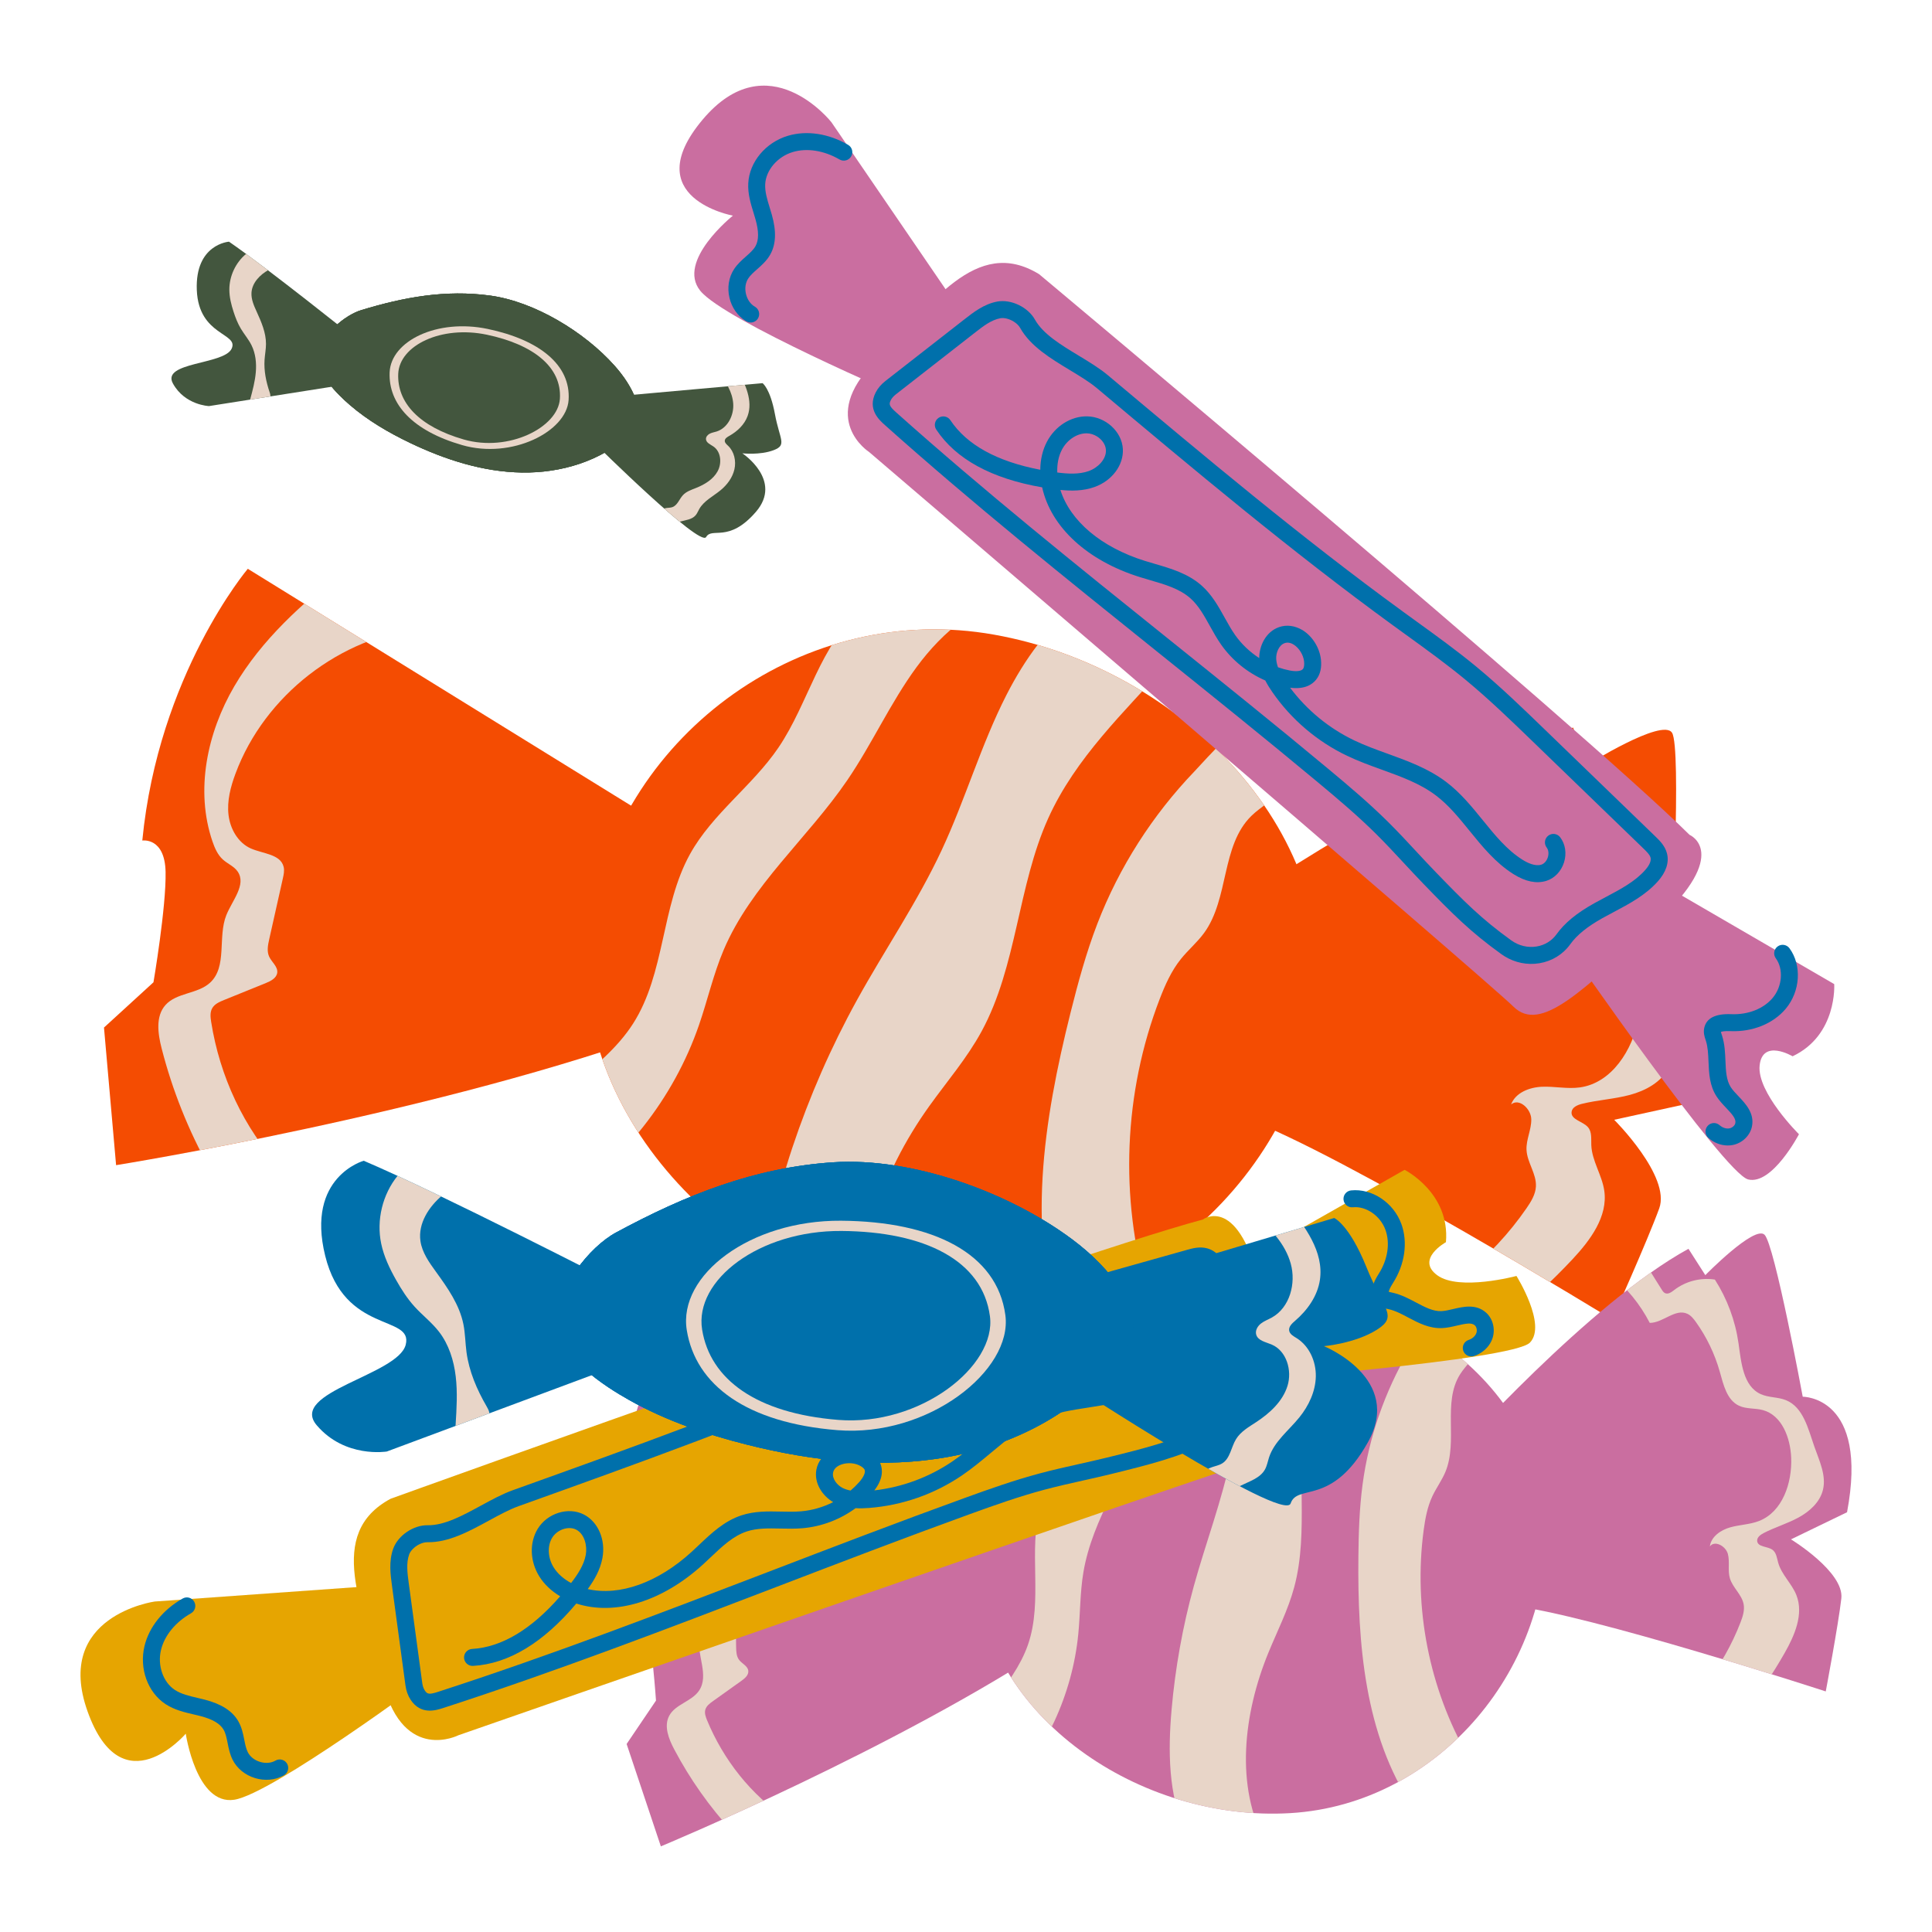
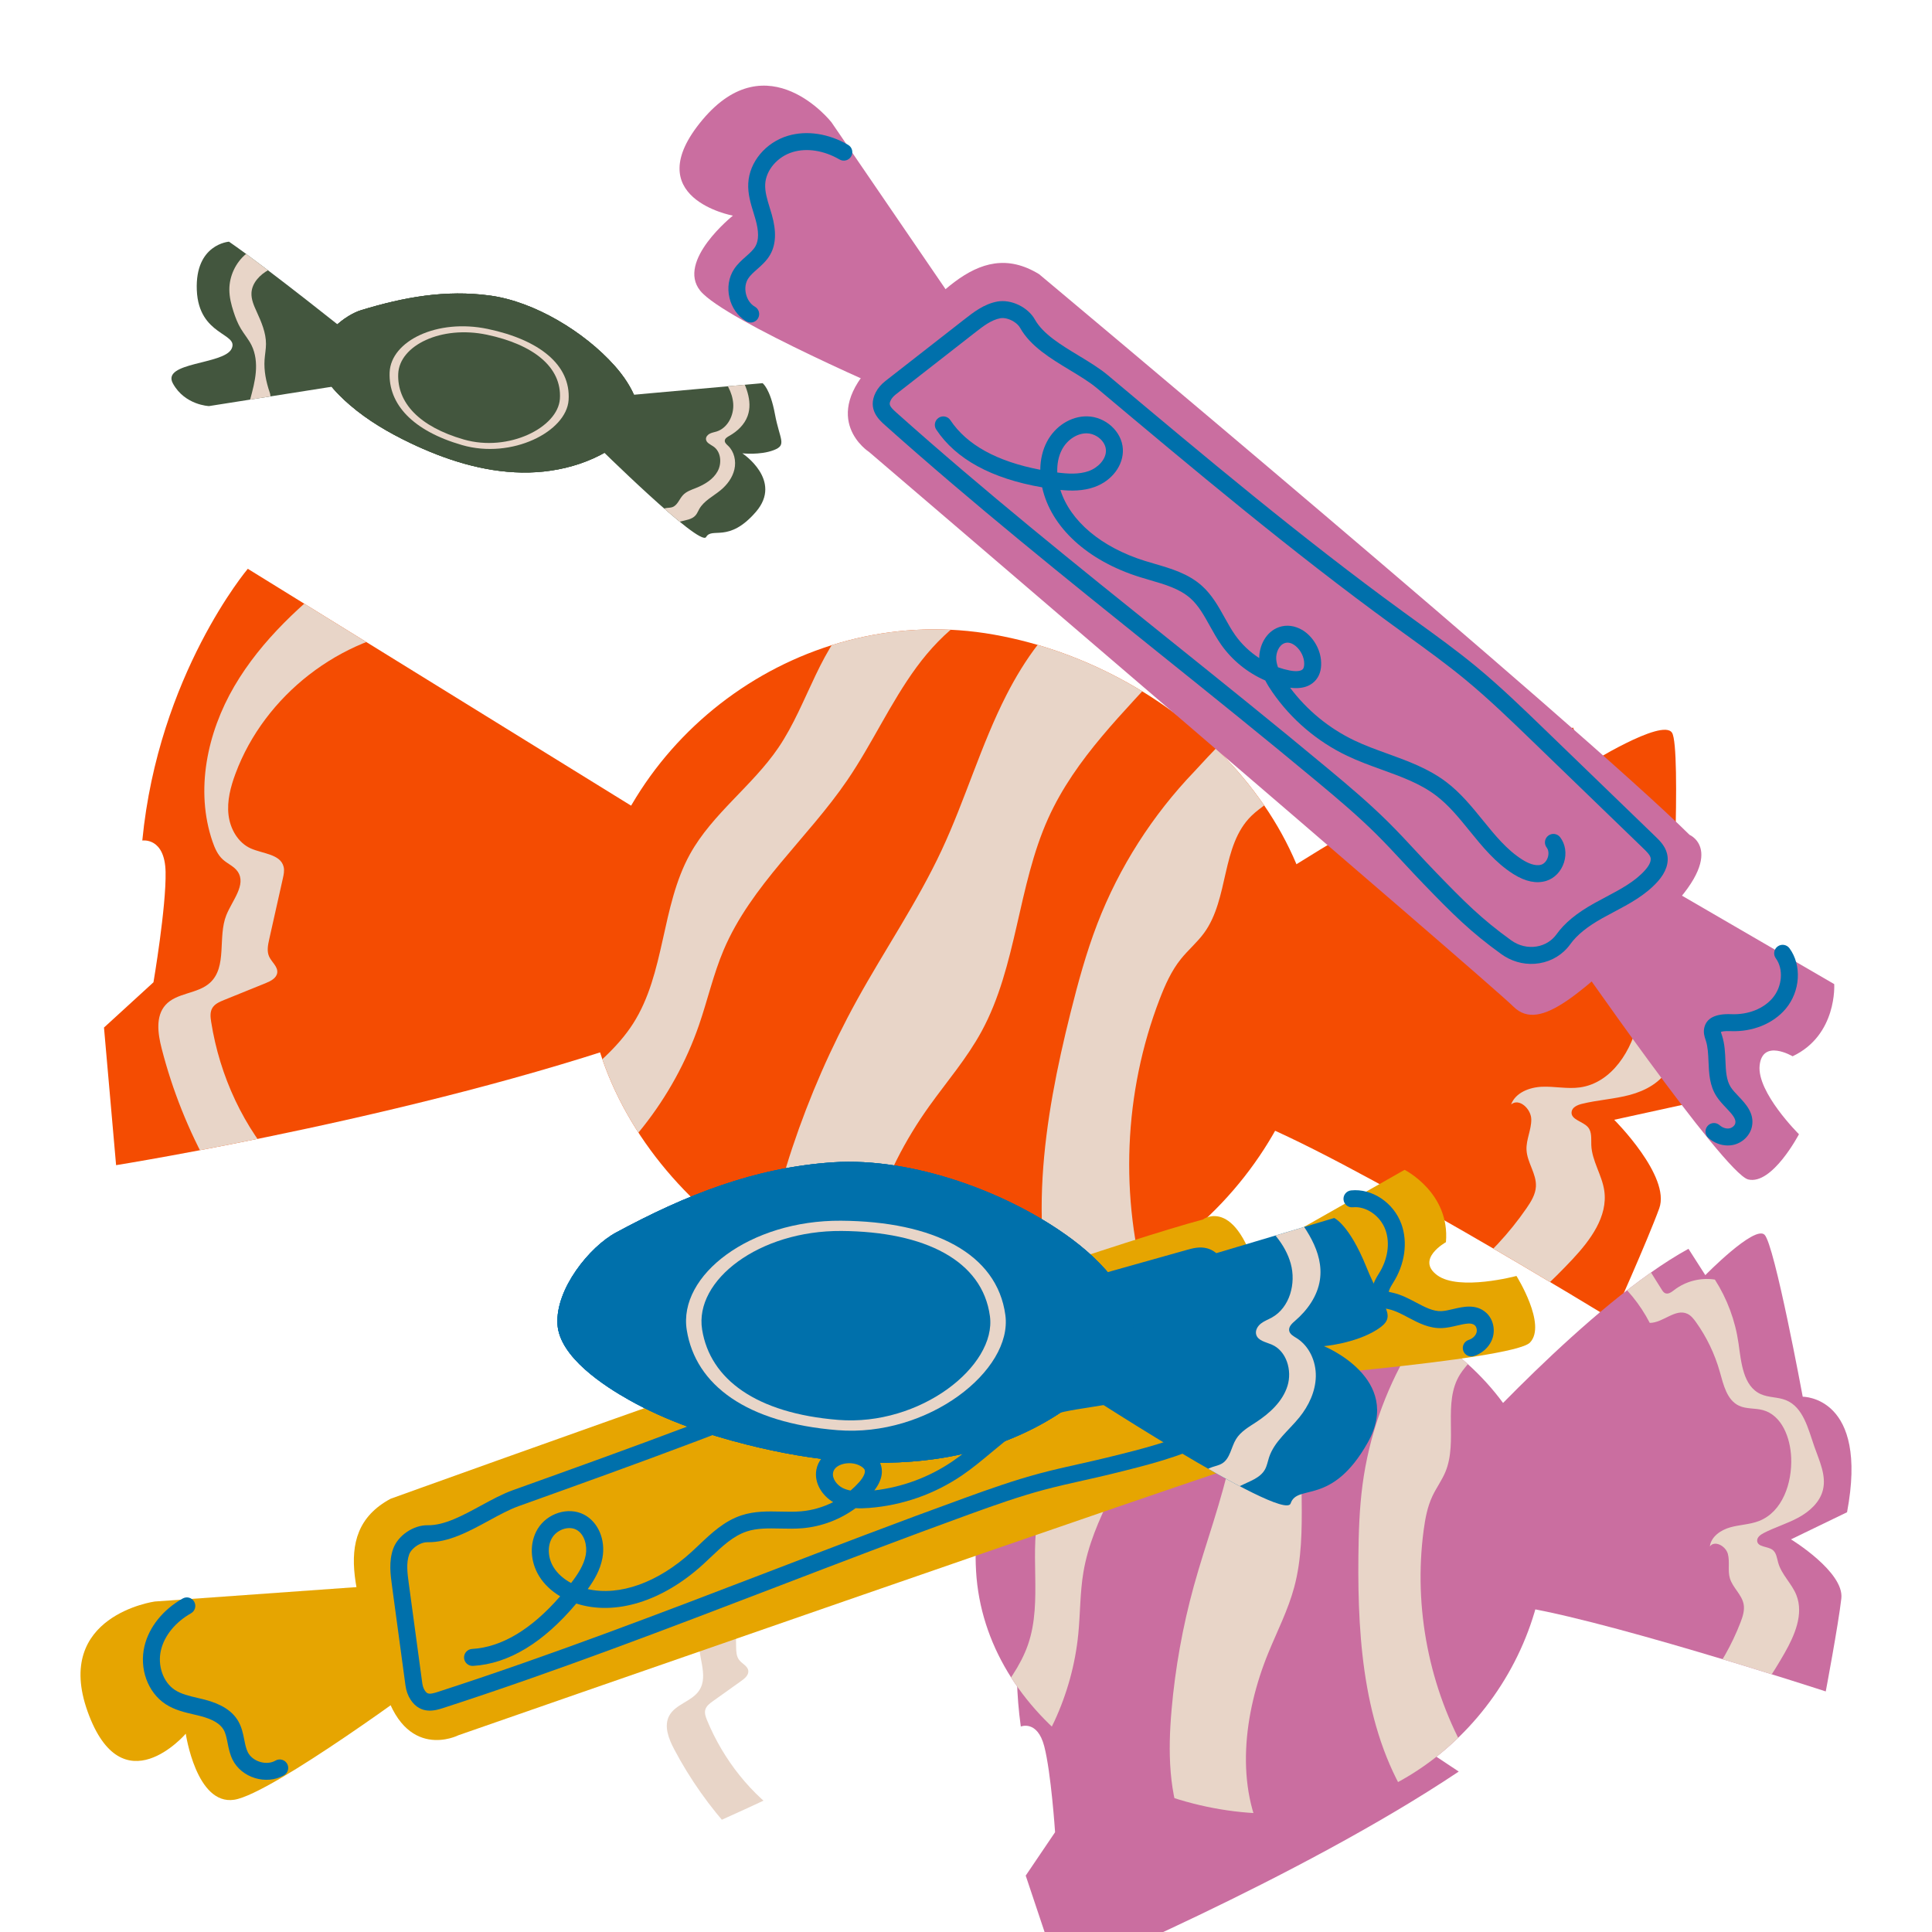
<svg xmlns="http://www.w3.org/2000/svg" xmlns:xlink="http://www.w3.org/1999/xlink" version="1.1" id="Layer_1" x="0px" y="0px" viewBox="0 0 1200 1200" enable-background="new 0 0 1200 1200" xml:space="preserve">
  <g>
    <g>
      <path fill="#F44C02" d="M816.655,634.182c-20.422,114.584-134.44,201.237-251.888,180.305    c-117.448-20.932-218.48-130.547-198.059-245.13s133.268-196.101,250.716-175.169    C734.872,415.121,837.076,519.599,816.655,634.182z" />
      <path fill="#F44C02" d="M438.083,528.9l-284.17-175.611c0,0-55.516,65.691-65.526,168.783c0,0,14.013-2.207,14.462,19.511    s-7.529,68.533-7.529,68.533L64.588,638.23l7.519,85.476c0,0,201.908-32.293,346.503-85.767L438.083,528.9z" />
      <path fill="#F44C02" d="M759.03,566.997c0,0,131.666-91.549,218.09-115.063l8.154,23.476c0,0,47.313-29.735,53.26-20.272    c5.947,9.463-0.46,132.291-0.46,132.291s51.365,11.719,12.88,97.507l-48.348,10.585c0,0,35.233,35.058,27.977,55.018    c-7.256,19.96-29.248,68.982-29.248,68.982S833.05,716.279,773.17,694.512C713.289,672.745,759.03,566.997,759.03,566.997z" />
      <g>
        <defs>
          <path id="SVGID_1_" d="M816.655,634.182c-20.422,114.584-134.44,201.237-251.888,180.305      c-117.448-20.932-218.48-130.547-198.059-245.13s133.268-196.101,250.716-175.169      C734.872,415.121,837.076,519.599,816.655,634.182z" />
        </defs>
        <clipPath id="SVGID_2_">
          <use xlink:href="#SVGID_1_" overflow="visible" />
        </clipPath>
        <g clip-path="url(#SVGID_2_)">
          <path fill="#E8D5C8" d="M319.288,713.329c17.086-31.556,54.529-47.271,73.891-77.484c20.099-31.363,17.366-72.854,35.44-105.426      c13.92-25.087,38.752-42.316,54.87-66.051c18.83-27.729,25.738-64.134,51.578-85.483c9.679-7.996,21.311-13.19,32.784-18.287      c9.346-4.152,18.692-8.304,28.038-12.456c14.582,3.77,28.845,11.489,39.968,21.645c-27.336,2.976-50.296,22.413-66.564,44.582      c-16.268,22.169-27.577,47.593-43.083,70.301c-24.586,36.005-59.711,65.25-76.74,105.386c-6.401,15.088-9.989,31.2-15.34,46.691      c-15.743,45.574-47.285,85.522-87.966,111.406C336.094,736.383,329.357,725.099,319.288,713.329z" />
          <path fill="#E8D5C8" d="M625.18,431.54c-15.82,30.944-25.537,64.907-40.26,96.443c-15.166,32.484-35.441,61.976-52.699,93.28      c-16.038,29.092-29.475,59.785-40.053,91.49c-10.417,31.219-18.116,64.808-12.076,96.707      c18.836,10.981,39.253,18.943,60.407,23.558c-13.716-49.385,6.796-104.382,36.903-146.286      c10.946-15.236,23.233-29.505,32.262-46.099c22.048-40.521,22.388-90.303,41.448-132.468      c16.927-37.445,47.093-65.81,74.021-95.898c1.281-1.431,2.638-3.064,2.713-5.018c0.077-1.983-1.19-3.645-2.386-5.102      c-17.005-20.721-27.883-46.178-55.026-27.136C651.047,388.611,636.203,410.011,625.18,431.54z" />
          <path fill="#E8D5C8" d="M681.585,573.749c-6.912,17.951-11.978,36.555-16.646,55.215      c-16.692,66.723-28.172,138.568-4.431,203.121c15.853-5.346,31.706-10.692,47.56-16.038c1.549-0.522,3.165-1.087,4.283-2.279      c2.403-2.563,1.5-6.657,0.508-10.028c-17.589-59.72-14.918-125.213,7.477-183.302c3.371-8.744,7.24-17.435,13.105-24.744      c4.544-5.664,10.202-10.389,14.475-16.26c15.554-21.369,10.456-54.15,29.327-72.655c6.046-5.929,14.143-9.831,18.886-16.85      c6.598-9.766,3.994-42.615-10.844-45.683c-10.934-2.261-36.202,27.387-43.372,34.857      C715.84,506.268,695.119,538.599,681.585,573.749z" />
        </g>
      </g>
      <g>
        <defs>
          <path id="SVGID_3_" d="M438.083,528.9l-284.17-175.611c0,0-55.516,65.691-65.526,168.783c0,0,14.013-2.207,14.462,19.511      s-7.529,68.533-7.529,68.533L64.588,638.23l7.519,85.476c0,0,201.908-32.293,346.503-85.767L438.083,528.9z" />
        </defs>
        <clipPath id="SVGID_4_">
          <use xlink:href="#SVGID_3_" overflow="visible" />
        </clipPath>
        <path clip-path="url(#SVGID_4_)" fill="#E8D5C8" d="M214.285,354.015c-26.471,20.463-51.872,43.374-68.76,72.258     c-16.888,28.883-24.391,64.699-13.557,96.355c1.416,4.137,3.225,8.313,6.468,11.248c2.948,2.667,6.966,4.201,9.202,7.488     c5.527,8.121-3.419,17.929-7.066,27.05c-5.457,13.644,0.72,31.985-10.084,41.946c-7.684,7.085-20.77,6.081-27.721,13.886     c-6.258,7.027-4.708,17.84-2.369,26.955c6.672,26,16.716,51.133,29.801,74.57c1.079,1.932,2.289,3.96,4.273,4.94     c2.082,1.028,4.549,0.676,6.84,0.3c11.061-1.815,22.122-3.63,33.184-5.445c-23.156-24.853-38.032-57.258-43.333-90.811     c-0.454-2.872-0.793-5.995,0.635-8.527c1.49-2.642,4.508-3.957,7.32-5.095c8.645-3.501,17.29-7.002,25.935-10.503     c3.138-1.271,6.746-3.125,7.146-6.487c0.454-3.818-3.516-6.566-5.075-10.081c-1.47-3.314-0.701-7.143,0.092-10.68     c2.823-12.589,5.645-25.178,8.468-37.766c0.529-2.359,1.058-4.817,0.498-7.168c-1.896-7.955-12.906-8.141-20.383-11.455     c-7.996-3.544-12.864-12.197-13.867-20.886s1.299-17.428,4.349-25.625c18.056-48.528,65.016-84.99,116.504-90.459     c-10.788-16.12-23.869-30.703-38.727-43.172C219.734,343.223,218.749,350.564,214.285,354.015z" />
      </g>
      <g>
        <defs>
          <path id="SVGID_5_" d="M759.03,566.997c0,0,131.666-91.549,218.09-115.063l8.154,23.476c0,0,47.313-29.735,53.26-20.272      c5.947,9.463-0.46,132.291-0.46,132.291s51.365,11.719,12.88,97.507l-48.348,10.585c0,0,35.233,35.058,27.977,55.018      c-7.256,19.96-29.248,68.982-29.248,68.982S833.05,716.279,773.17,694.512C713.289,672.745,759.03,566.997,759.03,566.997z" />
        </defs>
        <clipPath id="SVGID_6_">
          <use xlink:href="#SVGID_5_" overflow="visible" />
        </clipPath>
        <path clip-path="url(#SVGID_6_)" fill="#E8D5C8" d="M935.188,437.833c4.565,13.549,9.13,27.098,13.695,40.647     c0.425,1.262,0.901,2.599,1.951,3.419c2.13,1.663,5.18,0.361,7.644-0.749c10.425-4.696,22.785-4.896,33.357-0.541     c5.948,17.103,8.179,35.488,6.494,53.517c-1.437,15.383-4.441,34.042,7.761,43.519c5.434,4.221,12.742,5.337,18.349,9.324     c12.115,8.614,11.897,26.152,13.373,40.944c1.19,11.92,4.121,24.694-1.378,35.336c-4.631,8.962-14.351,14.209-24.095,16.821     c-9.744,2.612-19.944,3.126-29.738,5.541c-2.828,0.697-6.13,2.128-6.461,5.021c-0.562,4.909,7.085,5.798,10.257,9.586     c2.454,2.93,1.841,7.224,1.992,11.043c0.389,9.835,6.646,18.548,8.056,28.289c2.322,16.043-8.66,30.759-19.735,42.597     c-12.678,13.552-26.354,26.171-40.879,37.721c-9.114-8.363-17.459-19.453-26.573-27.816     c14.934-11.846,28.095-25.924,38.909-41.622c2.816-4.087,5.558-8.535,5.82-13.491c0.415-7.849-5.44-14.83-5.833-22.68     c-0.324-6.46,3.098-12.642,2.949-19.109c-0.149-6.467-7.582-13.334-12.529-9.167c2.731-7.343,11.407-10.672,19.236-10.984     s15.703,1.483,23.464,0.415c19.894-2.736,32.67-23.241,36.578-42.938c3.065-15.45,0.752-34.555-13.08-42.091     c-5.657-3.082-12.567-3.76-17.609-7.77c-8.348-6.639-8.165-19.044-8.578-29.703c-0.569-14.713-3.715-29.323-9.252-42.965     c-1.208-2.976-2.62-6.027-5.143-8.013c-8.276-6.516-20.484,2.594-30.72,0.108c-3.963-16.189-11.367-31.527-21.577-44.701     C920.278,450.38,926.803,444.795,935.188,437.833z" />
      </g>
    </g>
    <g>
      <path fill="#CA6EA0" d="M959.957,943.336c5.326,90.786-65.551,177.374-158.606,182.834s-189.769-59.456-195.095-150.242    S671.85,802.67,764.906,797.21C857.961,791.751,954.63,852.55,959.957,943.336z" />
-       <path fill="#CA6EA0" d="M653.132,932.201L405.249,850.45c0,0-30.236,60.017-19.089,140.177c0,0,10.247-4.226,14.539,12.195    c4.292,16.422,6.746,53.447,6.746,53.447l-18.238,26.954l21.263,63.584c0,0,147.553-61.269,247.702-128.207L653.132,932.201z" />
+       <path fill="#CA6EA0" d="M653.132,932.201c0,0-30.236,60.017-19.089,140.177c0,0,10.247-4.226,14.539,12.195    c4.292,16.422,6.746,53.447,6.746,53.447l-18.238,26.954l21.263,63.584c0,0,147.553-61.269,247.702-128.207L653.132,932.201z" />
      <path fill="#CA6EA0" d="M903.946,902.765c0,0,83.398-93.519,144.792-127.109l10.467,16.356c0,0,30.543-31.202,36.784-25.094    c6.24,6.109,23.716,100.61,23.716,100.61s41.164-0.439,27.525,71.751l-34.814,16.839c0,0,33.151,20.231,31.268,36.718    c-1.882,16.487-9.676,57.739-9.676,57.739s-146.659-47.837-196.121-53.485C888.425,991.443,903.946,902.765,903.946,902.765z" />
      <g>
        <defs>
          <path id="SVGID_7_" d="M959.957,943.336c5.326,90.786-65.551,177.374-158.606,182.834s-189.769-59.456-195.095-150.242      S671.85,802.67,764.906,797.21C857.961,791.751,954.63,852.55,959.957,943.336z" />
        </defs>
        <clipPath id="SVGID_8_">
          <use xlink:href="#SVGID_7_" overflow="visible" />
        </clipPath>
        <g clip-path="url(#SVGID_8_)">
          <path fill="#E8D5C8" d="M596.411,1093.957c7.243-27.087,32.837-45.84,42.054-72.321c9.568-27.489-0.057-58.52,7.752-86.559      c6.014-21.595,21.75-39.205,29.68-60.173c9.265-24.497,7.891-53.417,23.643-74.341c5.9-7.837,13.794-13.9,21.586-19.86      c6.347-4.855,12.693-9.71,19.04-14.565c11.767,0.212,24.009,3.483,34.309,9.177c-20.231,7.234-34.142,26.181-42.471,45.986      c-8.329,19.805-12.298,41.182-19.95,61.259c-12.133,31.832-33.504,60.445-39.143,94.041c-2.12,12.629-1.915,25.526-3.163,38.271      c-3.672,37.495-20.374,73.589-46.578,100.658C613.376,1108.417,606.204,1101.069,596.411,1093.957z" />
          <path fill="#E8D5C8" d="M777.594,824.182c-6.392,26.391-7.597,53.968-13.049,80.61c-5.615,27.443-15.657,53.542-23.076,80.469      c-6.895,25.024-11.522,50.792-13.793,76.808c-2.236,25.618-1.976,52.543,8.416,75.683c16.311,4.918,33.274,7.254,50.188,6.912      c-19.407-35.032-13.824-80.555,1.43-117.874c5.546-13.569,12.287-26.647,16.13-40.899c9.383-34.802,0.585-72.693,7.398-108.201      c6.051-31.533,23.814-58.575,38.802-86.337c0.713-1.321,1.447-2.808,1.149-4.307c-0.302-1.521-1.567-2.553-2.741-3.443      c-16.691-12.652-29.588-30.018-46.75-10.611C789.44,786.856,782.054,805.817,777.594,824.182z" />
          <path fill="#E8D5C8" d="M846.325,921.984c-1.987,14.898-2.452,29.956-2.605,44.985c-0.546,53.739,3.8,110.421,33.583,155.155      c11.074-6.946,22.148-13.893,33.222-20.839c1.082-0.679,2.207-1.401,2.84-2.511c1.36-2.385-0.071-5.332-1.438-7.712      c-24.23-42.181-34.114-92.434-27.664-140.649c0.971-7.258,2.33-14.565,5.457-21.187c2.423-5.13,5.862-9.751,8.041-14.989      c7.932-19.067-1.905-43.05,9.069-60.545c3.516-5.605,8.958-10.043,11.286-16.24c3.237-8.621-4.717-33.109-16.55-32.741      c-8.72,0.271-22.527,27.396-26.617,34.378C860.079,864.475,850.215,892.812,846.325,921.984z" />
        </g>
      </g>
      <g>
        <defs>
          <path id="SVGID_9_" d="M653.132,932.201L405.249,850.45c0,0-30.236,60.017-19.089,140.177c0,0,10.247-4.226,14.539,12.195      c4.292,16.422,6.746,53.447,6.746,53.447l-18.238,26.954l21.263,63.584c0,0,147.553-61.269,247.702-128.207L653.132,932.201z" />
        </defs>
        <clipPath id="SVGID_10_">
          <use xlink:href="#SVGID_9_" overflow="visible" />
        </clipPath>
        <path clip-path="url(#SVGID_10_)" fill="#E8D5C8" d="M451.257,840.02c-16.392,20.365-31.526,42.396-39.105,67.416     c-7.579,25.02-6.765,53.601,7.226,75.685c1.829,2.886,3.963,5.731,6.961,7.37c2.725,1.491,6.057,1.925,8.355,4.016     c5.677,5.166,0.664,14.246-0.449,21.841c-1.664,11.36,6.365,24.174-0.032,33.709c-4.55,6.781-14.676,8.399-18.538,15.595     c-3.477,6.478-0.333,14.413,3.103,20.913c9.8,18.543,22.004,35.814,36.211,51.244c1.171,1.272,2.46,2.593,4.145,2.977     c1.769,0.403,3.58-0.314,5.252-1.016c8.075-3.391,16.15-6.783,24.225-10.174c-22.117-14.673-39.316-36.591-49.448-61.123     c-0.867-2.1-1.693-4.411-1.069-6.595c0.651-2.279,2.706-3.827,4.635-5.203c5.932-4.233,11.865-8.466,17.797-12.699     c2.153-1.536,4.558-3.602,4.25-6.229c-0.35-2.984-3.866-4.35-5.691-6.737c-1.72-2.251-1.832-5.3-1.873-8.132     c-0.145-10.08-0.29-20.159-0.435-30.239c-0.027-1.889-0.072-3.853-0.926-5.537c-2.888-5.7-11.288-3.838-17.573-4.996     c-6.721-1.238-11.994-6.928-14.337-13.349c-2.343-6.42-2.183-13.479-1.357-20.263c4.892-40.161,33.944-76.41,72.074-89.933     c-11.13-10.287-23.723-18.989-37.282-25.761C453.434,830.827,454.021,836.585,451.257,840.02z" />
      </g>
      <g>
        <defs>
          <path id="SVGID_11_" d="M903.946,902.765c0,0,83.398-93.519,144.792-127.109l10.467,16.356c0,0,30.543-31.202,36.784-25.094      c6.24,6.109,23.716,100.61,23.716,100.61s41.164-0.439,27.525,71.751l-34.814,16.839c0,0,33.151,20.231,31.268,36.718      c-1.882,16.487-9.676,57.739-9.676,57.739s-146.659-47.837-196.121-53.485C888.425,991.443,903.946,902.765,903.946,902.765z" />
        </defs>
        <clipPath id="SVGID_12_">
          <use xlink:href="#SVGID_11_" overflow="visible" />
        </clipPath>
        <path clip-path="url(#SVGID_12_)" fill="#E8D5C8" d="M1014.31,772.57c5.934,9.465,11.867,18.931,17.801,28.396     c0.553,0.882,1.158,1.811,2.105,2.243c1.921,0.876,4.002-0.668,5.672-1.959c7.067-5.465,16.423-7.865,25.249-6.479     c7.631,11.914,12.671,25.479,14.67,39.486c1.706,11.951,2.818,26.676,13.814,31.658c4.897,2.219,10.653,1.738,15.64,3.747     c10.773,4.342,13.797,17.708,17.61,28.68c3.073,8.841,7.624,18.015,5.381,27.102c-1.889,7.653-8.321,13.408-15.25,17.165     c-6.929,3.758-14.586,6.003-21.589,9.621c-2.022,1.044-4.271,2.732-3.996,4.991c0.466,3.832,6.438,3.117,9.538,5.418     c2.398,1.78,2.713,5.155,3.523,8.029c2.085,7.403,8.424,12.885,11.268,20.031c4.683,11.769-0.985,24.949-7.247,35.959     c-7.169,12.604-15.265,24.681-24.202,36.1c-8.447-4.697-16.806-11.606-25.253-16.303c9.194-11.718,16.633-24.81,21.995-38.706     c1.396-3.618,2.671-7.497,1.969-11.311c-1.112-6.04-6.832-10.28-8.558-16.173c-1.421-4.85,0.054-10.17-1.236-15.057     c-1.29-4.887-8.187-8.753-11.188-4.687c0.739-6.077,6.727-10.184,12.619-11.846c5.892-1.662,12.202-1.73,17.906-3.953     c14.619-5.698,20.598-23.603,19.984-39.282c-0.481-12.298-5.715-26.395-17.596-29.605c-4.859-1.313-10.234-0.571-14.794-2.701     c-7.551-3.526-9.669-12.986-11.921-21.01c-3.109-11.077-8.157-21.606-14.847-30.966c-1.459-2.042-3.087-4.103-5.366-5.154     c-7.474-3.446-15.094,5.698-23.324,5.67c-5.957-11.581-14.373-21.889-24.528-30.043     C1005.262,784.816,1009.205,779.385,1014.31,772.57z" />
      </g>
    </g>
    <g>
      <g>
        <path fill="#E6A501" d="M242.628,930.9c0,0,412.822-148.858,504.421-173.416c0,0,22.716-16.999,36.543,44.749     c13.827,61.748,23.377,97.37,0.478,103.509c-22.9,6.139-499.332,172.051-499.332,172.051s-33.575,17.183-46.536-31.161     C225.241,998.289,202.102,952.674,242.628,930.9z" />
      </g>
      <g>
        <g>
          <path fill="#E6A501" d="M248.638,983.835L96.103,994.729c0,0-63.112,8.738-41.652,68.44      c21.46,59.702,60.936,13.663,60.936,13.663s6.508,44.619,30.09,41.024c23.582-3.595,121.395-76.182,121.395-76.182      L248.638,983.835z" />
        </g>
      </g>
      <g>
        <path fill="#E6A501" d="M754.055,793.788l118.353-67.185c0,0,28.357,14.216,25.683,44.933c0,0-18.991,10.546-5.403,20.539     s49.21,0.443,49.21,0.443s19.046,30.349,8.37,41.393c-10.676,11.044-181.704,24.168-181.704,24.168L754.055,793.788z" />
      </g>
      <g>
        <path fill="#0070AB" d="M754.188,894.788c-0.669,0.355-1.354,0.689-2.054,1c-21.674,9.648-36.9,13.597-61.948,19.745     c-5.805,1.425-11.709,2.747-17.419,4.025c-7.993,1.79-16.259,3.64-24.255,5.779c-15.487,4.139-30.56,9.482-45.925,15.05     c-40.45,14.662-81.325,30.332-120.856,45.485c-67.222,25.77-136.732,52.416-206.46,75c-4.525,1.466-13.943,4.515-20.278-5.203     c-1.641-2.516-2.708-5.528-3.169-8.95l-8.388-62.012c-0.899-6.642-2.017-14.91,0.775-22.73     c2.935-8.23,12.576-14.793,21.481-14.627c10.299,0.188,21.827-6.086,32.97-12.16c6.57-3.578,13.362-7.277,19.91-9.623     c72.651-26.039,147.775-52.963,219.515-84.441c2.993-1.313,5.982-2.636,8.973-3.958c13.917-6.155,28.309-12.519,42.913-17.894     c18-6.622,36.688-11.876,54.761-16.957l92.54-26.011c3.363-0.945,7.969-2.24,12.684-0.893c5.58,1.596,9.795,6.383,12.185,13.845     c3.489,10.899,3.025,22.184,2.578,33.099c-0.108,2.652-0.218,5.301-0.268,7.937c-0.206,10.718,1.072,19.011,3.907,25.358     c3.197,7.157,3.39,15.183,0.547,22.6C766.174,885.38,760.992,891.181,754.188,894.788z M260.117,959.36     c-2.727,1.446-5.134,3.774-5.985,6.159c-1.928,5.406-1.078,11.694-0.256,17.776l8.389,62.013     c0.251,1.861,0.775,3.411,1.554,4.606c1.545,2.368,2.672,2.725,8.205,0.934c69.464-22.499,138.842-49.094,205.936-74.814     c39.574-15.17,80.495-30.858,121.035-45.552c15.592-5.652,30.903-11.076,46.795-15.325c8.204-2.193,16.577-4.068,24.675-5.88     c5.658-1.267,11.509-2.578,17.209-3.977c24.464-6.004,39.322-9.854,60.176-19.137c5.232-2.34,9.226-6.481,11.218-11.681     c1.835-4.787,1.718-9.949-0.328-14.533c-3.529-7.899-5.061-17.385-4.823-29.854c0.051-2.711,0.163-5.438,0.276-8.169     c0.429-10.456,0.835-20.334-2.086-29.453c-0.721-2.255-2.336-6.153-5.043-6.926c-1.843-0.527-4.668,0.268-6.938,0.906     l-92.535,26.009c-17.881,5.027-36.367,10.224-53.978,16.704c-14.289,5.259-28.524,11.553-42.291,17.641     c-2.999,1.326-5.998,2.653-9.001,3.971c-72.074,31.624-147.374,58.611-220.193,84.71c-5.782,2.071-11.923,5.414-18.425,8.958     c-12.345,6.721-25.118,13.678-38.202,13.441C263.793,957.854,261.888,958.421,260.117,959.36z" />
      </g>
      <g>
        <path fill="#0070AB" d="M175.796,1102.982c-5.124,2.716-11.423,3.24-17.394,1.423c-6.193-1.884-11.28-6.056-13.954-11.446     c-1.704-3.437-2.4-6.943-3.074-10.335c-0.618-3.115-1.202-6.058-2.522-8.318c-2.182-3.743-6.882-6.502-14.368-8.434     c-1.371-0.353-2.758-0.678-4.148-1.002c-5.892-1.378-11.983-2.802-17.474-6.388c-11.119-7.263-16.504-22.142-13.094-36.183     c2.862-11.792,11.492-22.519,23.678-29.425c2.605-1.474,5.747-0.547,7.181,1.984c1.435,2.531,0.547,5.746-1.984,7.181     c-9.664,5.478-16.456,13.77-18.635,22.746c-2.337,9.626,1.287,20.086,8.617,24.875c3.937,2.572,8.879,3.727,14.11,4.95     c1.469,0.342,2.935,0.686,4.383,1.06c10.349,2.672,17.165,7.031,20.837,13.327c2.208,3.786,3.031,7.925,3.756,11.577     c0.564,2.84,1.095,5.524,2.177,7.702c1.389,2.801,4.152,5.005,7.58,6.049c3.428,1.042,6.919,0.798,9.666-0.803     c2.515-1.441,5.743-0.568,7.19,1.957c1.445,2.526,0.569,5.745-1.957,7.19C176.179,1102.775,175.988,1102.88,175.796,1102.982z" />
      </g>
      <g>
        <path fill="#0070AB" d="M918.526,840.979c-0.97,0.516-1.995,0.95-3.061,1.295c-2.769,0.896-5.739-0.622-6.636-3.39     c-0.896-2.767,0.621-5.732,3.389-6.634c2.283-0.736,4.101-2.375,4.777-4.285c0.597-1.681,0.166-3.789-0.983-4.798     c-2.03-1.786-5.527-1.127-11.042,0.167c-2.954,0.694-6.007,1.411-9.15,1.557c-8.044,0.376-14.727-3.157-21.188-6.575     c-4.122-2.179-8.014-4.237-11.979-5.12l-0.64-0.135c-1.911-0.402-4.526-0.952-6.738-2.956c-4.639-4.198-4.29-10.542,1.038-18.857     c5.643-8.81,7.216-19.046,4.207-27.38c-3.141-8.71-12.033-14.861-20.246-14.003c-2.894,0.303-5.484-1.799-5.787-4.693     c-0.304-2.892,1.799-5.483,4.691-5.787c13.03-1.361,26.466,7.627,31.255,20.907c4.11,11.394,2.149,25.09-5.249,36.641     c-2.078,3.243-2.517,4.82-2.601,5.448c0.384,0.115,1.091,0.263,1.596,0.369l0.759,0.163c5.35,1.189,10.063,3.68,14.619,6.091     c5.45,2.883,10.601,5.606,15.772,5.365c2.171-0.101,4.628-0.679,7.23-1.29c6.305-1.48,14.156-3.325,20.408,2.176     c4.365,3.834,5.993,10.514,3.957,16.241C925.498,835.507,922.458,838.894,918.526,840.979z" />
      </g>
      <g>
        <path fill="#0070AB" d="M713.194,864.139c-0.143,0.076-0.288,0.151-0.433,0.227c-11.577,5.981-24.324,7.956-36.652,9.865     c-10.512,1.629-20.442,3.166-29.599,6.988c-11.302,4.715-20.778,12.621-30.814,20.991c-5.82,4.854-11.837,9.873-18.272,14.245     c-17.083,11.604-36.992,18.571-57.579,20.15c-2.56,0.197-5.434,0.327-8.426,0.157c-9.584,7.02-21.064,11.417-32.932,12.443     c-4.622,0.399-9.235,0.3-13.696,0.204c-7.463-0.159-14.51-0.31-20.93,1.797c-8.452,2.777-15.264,9.23-22.472,16.068     c-1.558,1.475-3.109,2.947-4.676,4.378c-25.202,23.024-54.618,32.114-78.751,24.336c-20.56,24.417-42.12,37.442-64.147,38.73     c-2.905,0.17-5.398-2.048-5.568-4.952c-0.171-2.904,2.046-5.398,4.952-5.568c18.362-1.074,36.748-12.066,54.739-32.703     c-5.469-3.256-9.928-7.479-12.977-12.374c-5.801-9.311-6.203-20.871-1.026-29.449c5.939-9.825,19.092-13.933,28.731-8.971     c8.887,4.576,13.621,15.695,11.516,27.04c-1.376,7.416-5.1,13.755-9.124,19.276c19.774,4.475,43.56-3.968,64.545-23.144     c1.519-1.388,3.025-2.815,4.534-4.247c7.736-7.335,15.741-14.922,26.435-18.432c8.131-2.669,16.423-2.491,24.442-2.32     c4.375,0.094,8.507,0.182,12.563-0.169c6.937-0.598,13.721-2.577,19.915-5.714c-6.544-3.826-12.014-11.698-10.406-20.217     c0.956-5.055,4.24-9.163,9.133-11.843c6.341-3.319,14.73-3.551,21.374-0.588c4.695,2.093,7.813,5.05,9.272,8.79     c1.414,3.632,1.799,9.356-3.79,16.578c17.318-1.989,33.988-8.162,48.424-17.974c6.007-4.08,11.822-8.93,17.446-13.62     c10.196-8.503,20.732-17.294,33.505-22.624c10.338-4.313,21.373-6.022,32.044-7.676c12.022-1.862,23.377-3.62,33.426-8.813     c3.404-1.758,7.799-4.749,8.703-8.626c0.426-1.835-0.294-4.063-1.877-5.817c-1.585-1.754-3.73-2.694-5.598-2.455     c-2.886,0.37-5.526-1.671-5.894-4.558c-0.37-2.887,1.668-5.526,4.558-5.894c5.317-0.68,10.833,1.505,14.751,5.843     c3.921,4.339,5.537,10.046,4.322,15.268C725.459,854.907,720.852,860.079,713.194,864.139z M521.06,910.294     c-2.049,1.086-3.267,2.579-3.617,4.436c-0.701,3.714,2.474,7.738,5.95,9.481c1.526,0.766,3.194,1.272,4.917,1.595     c1.909-1.623,3.704-3.38,5.369-5.26c2.709-3.059,4.001-5.967,3.371-7.587c-0.396-1.017-1.762-2.107-3.745-2.991     c-3.696-1.648-8.71-1.525-12.196,0.3C521.093,910.276,521.076,910.285,521.06,910.294z M347.801,950.632     c-1.959,1.039-3.688,2.572-4.844,4.487c-3.1,5.136-2.719,12.543,0.949,18.432c2.406,3.863,6.143,7.186,10.815,9.682     c3.964-5.128,7.911-11.003,9.102-17.415c1.04-5.606-0.702-13.03-5.978-15.748C354.901,948.554,351.037,948.916,347.801,950.632z" />
      </g>
    </g>
    <g>
      <g>
-         <path fill="#0070AB" d="M383.191,797.675c0,0-110.785-56.957-157.265-76.709c0,0-36.044,9.924-23.958,58.96     c12.086,49.035,54.754,36.438,50.037,55.286c-4.717,18.847-72.855,29.4-55.286,50.037c17.57,20.636,43.552,16.313,43.552,16.313     l148.639-55.361L383.191,797.675z" />
        <path fill="#0070AB" d="M667.83,804.499l160.863-47.971c0,0,9.296,3.95,19.987,30.443c10.691,26.493,19.987,30.443,6.485,38.973     s-32.861,10.18-32.861,10.18s49.664,20.008,27.239,59.864c-22.425,39.857-43.69,25.333-47.896,37.812     c-4.206,12.48-138.162-75.176-138.162-75.176L667.83,804.499z" />
        <g>
          <defs>
-             <path id="SVGID_13_" d="M383.191,797.675c0,0-110.785-56.957-157.265-76.709c0,0-36.044,9.924-23.958,58.96       c12.086,49.035,54.754,36.438,50.037,55.286c-4.717,18.847-72.855,29.4-55.286,50.037       c17.57,20.636,43.552,16.313,43.552,16.313l148.639-55.361L383.191,797.675z" />
-           </defs>
+             </defs>
          <clipPath id="SVGID_14_">
            <use xlink:href="#SVGID_13_" overflow="visible" />
          </clipPath>
          <path clip-path="url(#SVGID_14_)" fill="#E8D5C8" d="M247.005,730.239c-9.433,11.628-13.298,27.581-10.232,42.237      c1.674,8.001,5.259,15.476,9.277,22.595c3.287,5.826,6.909,11.507,11.402,16.462c4.88,5.382,10.744,9.859,15.193,15.602      c6.137,7.922,9.234,17.858,10.412,27.81c1.178,9.952,0.553,20.018-0.073,30.02c-0.06,0.952-0.093,2.626,0.069,3.566      c6.403-0.128,12.755-2.188,18.014-5.843c1.115-0.775,2.232-1.687,2.699-2.961c0.763-2.083-0.431-4.322-1.544-6.241      c-6.029-10.397-10.873-21.671-12.467-33.583c-0.773-5.779-0.777-11.661-1.925-17.377c-2.426-12.08-9.738-22.524-16.975-32.496      c-4.271-5.885-8.714-12.068-9.724-19.269c-1.525-10.865,5.252-21.354,13.694-28.362c1.962-1.629,4.248-3.627,3.938-6.158      c-0.426-3.478-4.975-4.317-8.454-4.734c-7.042-0.844-13.714-3.528-20.29-6.187C249.055,727.614,248.575,728.303,247.005,730.239      z" />
        </g>
        <g>
          <defs>
            <path id="SVGID_15_" d="M667.83,804.499l160.863-47.971c0,0,9.296,3.95,19.987,30.443       c10.691,26.493,19.987,30.443,6.485,38.973s-32.861,10.18-32.861,10.18s49.664,20.008,27.239,59.864       c-22.425,39.857-43.69,25.333-47.896,37.812c-4.206,12.48-138.162-75.176-138.162-75.176L667.83,804.499z" />
          </defs>
          <clipPath id="SVGID_16_">
            <use xlink:href="#SVGID_15_" overflow="visible" />
          </clipPath>
          <path clip-path="url(#SVGID_16_)" fill="#E8D5C8" d="M799.314,747.915c11.206,13.645,23.104,29.61,20.501,47.074      c-1.491,10.002-7.738,18.794-15.411,25.381c-1.899,1.63-4.106,3.672-3.673,6.137c0.391,2.227,2.722,3.444,4.64,4.641      c7.88,4.917,12.111,14.541,11.905,23.827c-0.206,9.286-4.381,18.161-10.224,25.381c-6.609,8.168-15.61,14.958-18.858,24.95      c-0.809,2.49-1.238,5.135-2.512,7.422c-2.974,5.342-9.514,7.269-14.979,10.01c-7.245,3.632-13.379,9.447-17.393,16.488      c-4.846-3.849-8.669-9.357-13.515-13.206c1.511-6.754,6.701-12.563,13.243-14.822c2.026-0.7,4.191-1.092,6.02-2.209      c5.05-3.083,5.592-10.105,8.687-15.148c2.873-4.682,7.888-7.517,12.48-10.532c8.437-5.539,16.403-12.802,19.436-22.429      c3.033-9.627-0.54-21.853-9.839-25.777c-3.653-1.542-8.533-2.372-9.583-6.195c-0.691-2.518,0.85-5.179,2.899-6.798      c2.049-1.619,4.565-2.508,6.847-3.779c11.127-6.197,15.113-21.163,11.724-33.44s-12.595-22.127-22.644-29.952      C788.23,752.011,790.149,750.844,799.314,747.915z" />
        </g>
        <path fill="#0070AB" d="M382.563,765.581c43.22-23.334,85.873-40.396,134.882-43.648c49.009-3.252,109.135,18.484,148.499,47.86     c12.051,8.993,23.025,19.676,30.943,32.459c5.134,8.288,9.008,18.324,6.245,27.673c-1.179,3.99-3.489,7.542-5.921,10.918     c-24.875,34.537-65.182,56.02-107.021,63.833c-41.839,7.813-85.2,2.962-126.472-7.439c-25.165-6.342-49.961-14.795-72.606-27.472     c-15.711-8.795-43.691-26.842-44.859-47.298C344.999,800.525,366.242,774.393,382.563,765.581z" />
        <path fill="#E8D5C8" d="M624.449,816.826c4.623,34.354-47.961,75.992-104.303,71.47s-88.074-27.925-93.579-62.139     c-5.48-34.057,39.278-68.353,95.807-67.949C579.837,758.617,619.303,778.593,624.449,816.826z" />
        <path fill="#0070AB" d="M614.855,817.465c4.18,30.991-43.317,68.547-94.213,64.461s-79.562-25.199-84.539-56.064     c-4.954-30.723,35.474-61.656,86.538-61.287C574.551,764.951,610.204,782.975,614.855,817.465z" />
      </g>
      <path fill="#0070AB" d="M382.563,765.581c43.22-23.334,85.873-40.396,134.882-43.648c49.009-3.252,109.135,18.484,148.499,47.86    c12.051,8.993,23.025,19.676,30.943,32.459c5.134,8.288,9.008,18.324,6.245,27.673c-1.179,3.99-3.489,7.542-5.921,10.918    c-24.875,34.537-65.182,56.02-107.021,63.833c-41.839,7.813-85.2,2.962-126.472-7.439c-25.165-6.342-49.961-14.795-72.606-27.472    c-15.711-8.795-43.691-26.842-44.859-47.298C344.999,800.525,366.242,774.393,382.563,765.581z" />
      <path fill="#E8D5C8" d="M624.449,816.826c4.623,34.354-47.961,75.992-104.303,71.47s-88.074-27.925-93.579-62.139    c-5.48-34.057,39.278-68.353,95.807-67.949C579.837,758.617,619.303,778.593,624.449,816.826z" />
      <path fill="#0070AB" d="M614.855,817.465c4.18,30.991-43.317,68.547-94.213,64.461s-79.562-25.199-84.539-56.064    c-4.954-30.723,35.474-61.656,86.538-61.287C574.551,764.951,610.204,782.975,614.855,817.465z" />
      <path fill="#0070AB" d="M382.563,765.581c43.22-23.334,85.873-40.396,134.882-43.648c49.009-3.252,109.135,18.484,148.499,47.86    c12.051,8.993,23.025,19.676,30.943,32.459c5.134,8.288,9.008,18.324,6.245,27.673c-1.179,3.99-3.489,7.542-5.921,10.918    c-24.875,34.537-65.182,56.02-107.021,63.833c-41.839,7.813-85.2,2.962-126.472-7.439c-25.165-6.342-49.961-14.795-72.606-27.472    c-15.711-8.795-43.691-26.842-44.859-47.298C344.999,800.525,366.242,774.393,382.563,765.581z" />
      <path fill="#E8D5C8" d="M624.449,816.826c4.623,34.354-47.961,75.992-104.303,71.47s-88.074-27.925-93.579-62.139    c-5.48-34.057,39.278-68.353,95.807-67.949C579.837,758.617,619.303,778.593,624.449,816.826z" />
      <path fill="#0070AB" d="M614.855,817.465c4.18,30.991-43.317,68.547-94.213,64.461s-79.562-25.199-84.539-56.064    c-4.954-30.723,35.474-61.656,86.538-61.287C574.551,764.951,610.204,782.975,614.855,817.465z" />
    </g>
    <g>
      <g>
        <path fill="#43563E" d="M221.081,210.565c0,0-55.215-44.209-78.848-60.451c0,0-21.179,1.451-19.992,30.103     s26.353,26.462,21.599,36.417c-4.754,9.955-43.863,8.131-36.417,21.599c7.446,13.468,22.392,13.997,22.392,13.997l88.967-14.016     L221.081,210.565z" />
        <path fill="#43563E" d="M378.703,246.515l94.935-8.523c0,0,4.727,3.248,7.683,19.199s7.683,19.199-0.794,22.42     s-19.436,1.953-19.436,1.953s25.376,16.744,8.395,36.39s-27.174,9.162-30.924,15.631c-3.75,6.47-68.391-57.44-68.391-57.44     L378.703,246.515z" />
        <g>
          <defs>
            <path id="SVGID_17_" d="M221.081,210.565c0,0-55.215-44.209-78.848-60.451c0,0-21.179,1.451-19.992,30.103       s26.353,26.462,21.599,36.417c-4.754,9.955-43.863,8.131-36.417,21.599c7.446,13.468,22.392,13.997,22.392,13.997       l88.967-14.016L221.081,210.565z" />
          </defs>
          <clipPath id="SVGID_18_">
            <use xlink:href="#SVGID_17_" overflow="visible" />
          </clipPath>
          <path clip-path="url(#SVGID_18_)" fill="#E8D5C8" d="M152.915,157.655c-6.563,5.405-10.516,13.846-10.465,22.348      c0.028,4.642,1.178,9.206,2.61,13.621c1.171,3.613,2.545,7.184,4.486,10.448c2.108,3.546,4.865,6.7,6.692,10.398      c2.52,5.102,3.121,10.98,2.653,16.651s-1.953,11.202-3.432,16.697c-0.141,0.523-0.348,1.451-0.365,1.992      c3.578,0.652,7.345,0.223,10.684-1.217c0.708-0.305,1.433-0.686,1.837-1.343c0.66-1.073,0.248-2.454-0.154-3.647      c-2.18-6.467-3.602-13.287-3.144-20.096c0.222-3.303,0.885-6.576,0.892-9.887c0.015-6.996-2.874-13.634-5.775-20.001      c-1.712-3.757-3.486-7.7-3.235-11.821c0.379-6.218,5.335-11.29,10.824-14.236c1.276-0.685,2.774-1.539,2.887-2.982      c0.156-1.983-2.281-2.964-4.17-3.589c-3.824-1.265-7.233-3.513-10.592-5.735C154.352,156.426,154.008,156.755,152.915,157.655z" />
        </g>
        <g>
          <defs>
            <path id="SVGID_19_" d="M378.703,246.515l94.935-8.523c0,0,4.727,3.248,7.683,19.199s7.683,19.199-0.794,22.42       s-19.436,1.953-19.436,1.953s25.376,16.744,8.395,36.39s-27.174,9.162-30.924,15.631c-3.75,6.47-68.391-57.44-68.391-57.44       L378.703,246.515z" />
          </defs>
          <clipPath id="SVGID_20_">
            <use xlink:href="#SVGID_19_" overflow="visible" />
          </clipPath>
          <path clip-path="url(#SVGID_20_)" fill="#E8D5C8" d="M458.262,229.88c4.695,8.859,9.512,19.087,6.09,28.511      c-1.96,5.397-6.429,9.584-11.443,12.383c-1.241,0.693-2.7,1.58-2.737,3c-0.034,1.283,1.125,2.224,2.058,3.107      c3.83,3.626,5.097,9.46,3.933,14.604c-1.164,5.144-4.489,9.611-8.556,12.969c-4.601,3.798-10.376,6.56-13.312,11.754      c-0.732,1.294-1.269,2.718-2.236,3.847c-2.258,2.637-6.115,2.971-9.466,3.878c-4.442,1.203-8.512,3.746-11.541,7.21      c-2.262-2.689-3.767-6.186-6.029-8.875c1.604-3.588,5.148-6.234,9.044-6.752c1.206-0.16,2.455-0.134,3.6-0.549      c3.158-1.145,4.254-4.991,6.545-7.448c2.127-2.281,5.239-3.292,8.134-4.451c5.321-2.13,10.574-5.271,13.349-10.286      s2.168-12.222-2.563-15.456c-1.859-1.271-4.481-2.284-4.633-4.53c-0.1-1.479,1.058-2.786,2.381-3.455      c1.323-0.67,2.824-0.88,4.237-1.329c6.892-2.192,10.8-10.069,10.302-17.284s-4.509-13.736-9.218-19.225      C451.631,230.908,452.831,230.475,458.262,229.88z" />
        </g>
        <path fill="#43563E" d="M224.357,192.634c26.686-8.103,52.349-12.779,79.988-9.053c27.639,3.727,58.643,22.614,77.229,43.407     c5.69,6.366,10.59,13.55,13.552,21.558c1.921,5.192,2.943,11.215,0.349,16.105c-1.107,2.087-2.794,3.803-4.528,5.407     c-17.744,16.409-42.6,23.81-66.765,23.432c-24.165-0.378-47.746-7.976-69.538-18.426c-13.287-6.372-26.13-13.877-37.3-23.489     c-7.749-6.669-21.281-19.872-19.62-31.387C199.507,207.837,214.279,195.694,224.357,192.634z" />
        <path fill="#E8D5C8" d="M353.17,248.474c-1.308,19.639-35.273,36.869-66.115,27.989c-30.842-8.881-45.856-25.488-45.055-45.149     c0.797-19.571,29.578-33.599,60.989-26.989C334.921,211.043,354.626,226.618,353.17,248.474z" />
        <path fill="#43563E" d="M347.76,247.746c-1.175,17.718-31.848,33.251-59.708,25.229c-27.861-8.022-41.428-23.01-40.71-40.748     c0.714-17.656,26.705-30.303,55.079-24.329C331.264,213.971,349.067,228.028,347.76,247.746z" />
      </g>
      <path fill="#43563E" d="M224.357,192.634c26.686-8.103,52.349-12.779,79.988-9.053c27.639,3.727,58.643,22.614,77.229,43.407    c5.69,6.366,10.59,13.55,13.552,21.558c1.921,5.192,2.943,11.215,0.349,16.105c-1.107,2.087-2.794,3.803-4.528,5.407    c-17.744,16.409-42.6,23.81-66.765,23.432c-24.165-0.378-47.746-7.976-69.538-18.426c-13.287-6.372-26.13-13.877-37.3-23.489    c-7.749-6.669-21.281-19.872-19.62-31.387C199.507,207.837,214.279,195.694,224.357,192.634z" />
-       <path fill="#E8D5C8" d="M353.17,248.474c-1.308,19.639-35.273,36.869-66.115,27.989c-30.842-8.881-45.856-25.488-45.055-45.149    c0.797-19.571,29.578-33.599,60.989-26.989C334.921,211.043,354.626,226.618,353.17,248.474z" />
      <path fill="#43563E" d="M347.76,247.746c-1.175,17.718-31.848,33.251-59.708,25.229c-27.861-8.022-41.428-23.01-40.71-40.748    c0.714-17.656,26.705-30.303,55.079-24.329C331.264,213.971,349.067,228.028,347.76,247.746z" />
      <path fill="#43563E" d="M224.357,192.634c26.686-8.103,52.349-12.779,79.988-9.053c27.639,3.727,58.643,22.614,77.229,43.407    c5.69,6.366,10.59,13.55,13.552,21.558c1.921,5.192,2.943,11.215,0.349,16.105c-1.107,2.087-2.794,3.803-4.528,5.407    c-17.744,16.409-42.6,23.81-66.765,23.432c-24.165-0.378-47.746-7.976-69.538-18.426c-13.287-6.372-26.13-13.877-37.3-23.489    c-7.749-6.669-21.281-19.872-19.62-31.387C199.507,207.837,214.279,195.694,224.357,192.634z" />
      <path fill="#E8D5C8" d="M353.17,248.474c-1.308,19.639-35.273,36.869-66.115,27.989c-30.842-8.881-45.856-25.488-45.055-45.149    c0.797-19.571,29.578-33.599,60.989-26.989C334.921,211.043,354.626,226.618,353.17,248.474z" />
      <path fill="#43563E" d="M347.76,247.746c-1.175,17.718-31.848,33.251-59.708,25.229c-27.861-8.022-41.428-23.01-40.71-40.748    c0.714-17.656,26.705-30.303,55.079-24.329C331.264,213.971,349.067,228.028,347.76,247.746z" />
    </g>
    <g>
      <g>
        <path fill="#CA6EA0" d="M645.392,170.286c0,0,336.642,281.52,404.021,348.254c0,0,26.131,11.051-20.23,54.116     s-72.314,69.268-89.159,52.584c-16.845-16.684-400.277-344.547-400.277-344.547s-31.764-20.338,3.457-55.898     C578.424,189.235,606.159,146.259,645.392,170.286z" />
      </g>
      <g>
        <path fill="#CA6EA0" d="M602.702,202.157L516.411,75.906c0,0-39.358-50.105-80.104-1.478s18.913,59.517,18.913,59.517     s-35.257,28.11-20.266,46.665s126.984,66.449,126.984,66.449L602.702,202.157z" />
      </g>
      <g>
        <path fill="#CA6EA0" d="M1021.588,542.89l117.68,68.356c0,0,2.015,31.657-25.863,44.83c0,0-18.681-11.087-20.463,5.686     c-1.782,16.773,24.421,42.726,24.421,42.726s-16.612,31.746-31.532,28.092c-14.919-3.654-112.458-144.753-112.458-144.753     L1021.588,542.89z" />
      </g>
      <g>
        <path fill="#0070AB" d="M934.423,593.911c-0.644-0.399-1.277-0.822-1.899-1.27c-19.257-13.856-30.343-25.017-48.277-43.552     c-4.156-4.295-8.274-8.728-12.257-13.016c-5.575-6.001-11.339-12.208-17.216-18.036c-11.381-11.289-23.592-21.615-36.146-32.079     c-33.052-27.546-67.188-54.951-100.2-81.456c-56.139-45.07-114.188-91.674-168.839-140.514     c-3.547-3.17-10.927-9.766-5.727-20.136c1.346-2.686,3.41-5.125,6.133-7.249l49.331-38.501     c5.284-4.125,11.861-9.257,20.022-10.788c8.587-1.613,19.115,3.405,23.46,11.18c5.029,8.99,16.258,15.785,27.12,22.347     c6.402,3.871,13.02,7.873,18.346,12.346c59.107,49.623,120.226,100.937,183.573,147.031c2.643,1.923,5.292,3.838,7.941,5.755     c12.331,8.918,25.081,18.14,37.085,28.044c14.791,12.208,28.749,25.701,42.247,38.75l69.108,66.816     c2.511,2.428,5.952,5.754,7.165,10.505c1.434,5.624-0.576,11.677-5.816,17.502c-7.655,8.507-17.635,13.795-27.288,18.909     c-2.345,1.243-4.688,2.484-6.99,3.769c-9.36,5.224-15.879,10.508-19.932,16.156c-4.57,6.368-11.405,10.581-19.244,11.863     C948.59,599.522,940.968,597.969,934.423,593.911z M629.627,199.735c-2.624-1.627-5.848-2.532-8.336-2.065     c-5.641,1.059-10.644,4.963-15.482,8.738l-49.331,38.502c-1.481,1.155-2.556,2.388-3.195,3.664     c-1.266,2.528-1.007,3.681,3.329,7.557c54.444,48.655,112.383,95.171,168.414,140.155     c33.049,26.533,67.223,53.969,100.348,81.577c12.74,10.617,25.142,21.108,36.823,32.692c6.029,5.98,11.869,12.267,17.515,18.347     c3.946,4.248,8.027,8.641,12.109,12.859c17.517,18.103,28.33,28.995,46.859,42.327c4.658,3.34,10.247,4.702,15.743,3.801     c5.06-0.828,9.459-3.53,12.387-7.608c5.043-7.03,12.464-13.134,23.354-19.213c2.367-1.323,4.779-2.6,7.194-3.879     c9.247-4.9,17.983-9.527,24.387-16.647c1.584-1.759,4.137-5.119,3.44-7.847c-0.474-1.857-2.584-3.897-4.28-5.536l-69.104-66.812     c-13.354-12.91-27.16-26.256-41.633-38.201c-11.744-9.691-24.355-18.813-36.552-27.634c-2.657-1.922-5.314-3.843-7.967-5.773     c-63.641-46.31-124.902-97.743-184.147-147.481c-4.703-3.95-10.685-7.569-17.024-11.398c-12.027-7.275-24.474-14.8-30.864-26.219     C632.78,202.151,631.33,200.791,629.627,199.735z" />
      </g>
      <g>
        <path fill="#0070AB" d="M463.082,199.299c-4.929-3.057-8.556-8.233-9.996-14.305c-1.495-6.298-0.455-12.794,2.852-17.821     c2.109-3.204,4.787-5.572,7.377-7.864c2.379-2.104,4.626-4.092,5.913-6.37c2.133-3.772,2.146-9.221,0.042-16.66     c-0.386-1.362-0.805-2.724-1.225-4.088c-1.779-5.783-3.62-11.762-3.29-18.312c0.669-13.264,10.805-25.415,24.651-29.547     c11.628-3.472,25.242-1.424,37.348,5.619c2.586,1.507,3.369,4.688,1.906,7.202c-1.463,2.515-4.687,3.368-7.202,1.906     c-9.602-5.585-20.187-7.273-29.038-4.631c-9.491,2.834-16.699,11.236-17.141,19.98c-0.237,4.697,1.257,9.547,2.837,14.682     c0.444,1.441,0.887,2.881,1.294,4.32c2.909,10.285,2.579,18.369-1.008,24.714c-2.157,3.816-5.317,6.612-8.106,9.079     c-2.169,1.918-4.219,3.73-5.554,5.762c-1.719,2.612-2.231,6.109-1.404,9.595c0.828,3.486,2.798,6.378,5.566,7.943     c2.512,1.446,3.386,4.674,1.934,7.196c-1.453,2.521-4.675,3.387-7.196,1.934C463.453,199.525,463.267,199.413,463.082,199.299z" />
      </g>
      <g>
        <path fill="#0070AB" d="M1063.729,708.726c-0.934-0.578-1.826-1.244-2.661-1.991c-2.169-1.94-2.356-5.27-0.417-7.44     c1.938-2.169,5.264-2.352,7.438-0.417c1.786,1.601,4.118,2.345,6.109,1.966c1.752-0.331,3.356-1.766,3.649-3.268     c0.519-2.654-1.812-5.342-5.71-9.453c-2.089-2.202-4.247-4.477-5.957-7.117c-4.379-6.758-4.696-14.31-5.001-21.614     c-0.196-4.659-0.38-9.058-1.616-12.927l-0.205-0.621c-0.616-1.853-1.459-4.389-0.843-7.309c1.287-6.123,6.942-9.018,16.81-8.608     c10.453,0.433,20.087-3.367,25.768-10.167c5.94-7.103,6.771-17.884,1.89-24.544c-1.72-2.347-1.21-5.644,1.137-7.364     c2.344-1.72,5.642-1.21,7.363,1.135c7.743,10.568,6.752,26.702-2.303,37.532c-7.769,9.292-20.587,14.503-34.292,13.934     c-3.848-0.16-5.431,0.255-6.016,0.5c0.094,0.39,0.323,1.075,0.486,1.565l0.242,0.737c1.67,5.22,1.894,10.546,2.108,15.696     c0.257,6.16,0.501,11.981,3.316,16.326c1.182,1.824,2.919,3.655,4.758,5.595c4.457,4.699,10.006,10.55,8.407,18.723     c-1.111,5.702-6.06,10.475-12.033,11.604C1071.969,711.99,1067.511,711.071,1063.729,708.726z" />
      </g>
      <g>
        <path fill="#0070AB" d="M940.232,543.057c-0.138-0.085-0.276-0.173-0.414-0.26c-11.001-6.984-19.132-16.998-26.994-26.683     c-6.705-8.258-13.037-16.059-20.954-22.042c-9.768-7.385-21.373-11.584-33.661-16.034c-7.126-2.58-14.493-5.248-21.513-8.602     c-18.633-8.906-34.685-22.589-46.425-39.574c-1.46-2.112-3.022-4.529-4.383-7.198c-10.893-4.739-20.477-12.438-27.346-22.172     c-2.674-3.791-4.914-7.825-7.079-11.726c-3.624-6.526-7.045-12.689-12.101-17.171c-6.659-5.9-15.666-8.531-25.204-11.31     c-2.059-0.602-4.113-1.2-6.138-1.831c-32.588-10.162-55.266-30.987-60.711-55.75c-31.452-5.451-53.568-17.507-65.782-35.882     c-1.611-2.423-0.952-5.694,1.471-7.305c2.422-1.611,5.693-0.954,7.305,1.471c10.182,15.318,28.944,25.657,55.835,30.794     c0.056-6.365,1.455-12.344,4.146-17.445c5.118-9.703,14.899-15.877,24.918-15.729c11.479,0.177,21.657,9.467,22.229,20.293     c0.527,9.982-6.69,19.675-17.55,23.575c-7.099,2.549-14.451,2.528-21.247,1.835c6.102,19.334,25.383,35.622,52.521,44.081     c1.964,0.613,3.956,1.194,5.953,1.776c10.234,2.985,20.822,6.074,29.244,13.541c6.404,5.677,10.429,12.929,14.323,19.941     c2.124,3.826,4.13,7.439,6.478,10.766c4.013,5.69,9.141,10.551,14.973,14.32c0.006-7.58,4.048-16.273,12.216-19.177     c4.847-1.722,10.051-0.956,14.832,1.919c6.063,3.803,10.491,10.933,11.281,18.164c0.559,5.11-0.424,9.294-2.918,12.438     c-2.424,3.052-7.174,6.27-16.228,5.082c10.447,13.955,24.18,25.241,39.931,32.764c6.552,3.132,13.671,5.709,20.557,8.203     c12.483,4.52,25.386,9.189,36.428,17.535c8.936,6.755,15.974,15.424,22.781,23.807c7.668,9.445,14.91,18.366,24.459,24.427     c3.234,2.054,8.032,4.342,11.837,3.169c1.8-0.557,3.362-2.302,4.078-4.553c0.716-2.253,0.447-4.58-0.701-6.072     c-1.774-2.306-1.342-5.615,0.966-7.388c2.307-1.775,5.613-1.344,7.388,0.966c3.267,4.25,4.161,10.114,2.389,15.686     c-1.771,5.573-5.886,9.846-11.008,11.428C954.387,548.997,947.599,547.625,940.232,543.057z M803.527,400.377     c-1.971-1.222-3.874-1.521-5.655-0.888c-3.561,1.267-5.436,6.037-5.189,9.918c0.107,1.704,0.511,3.4,1.101,5.051     c2.364,0.83,4.786,1.495,7.249,1.986c4.008,0.798,7.17,0.448,8.252-0.913c0.679-0.855,0.932-2.584,0.696-4.742     c-0.44-4.023-3.074-8.291-6.407-10.383C803.559,400.396,803.543,400.386,803.527,400.377z M681.36,271.068     c-1.885-1.169-4.081-1.889-6.316-1.922c-5.999-0.089-12.204,3.974-15.441,10.109c-2.124,4.026-3.11,8.928-2.912,14.221     c6.427,0.839,13.491,1.287,19.629-0.916c5.366-1.927,10.901-7.174,10.588-13.101C686.733,276.152,684.472,272.998,681.36,271.068     z" />
      </g>
    </g>
  </g>
</svg>